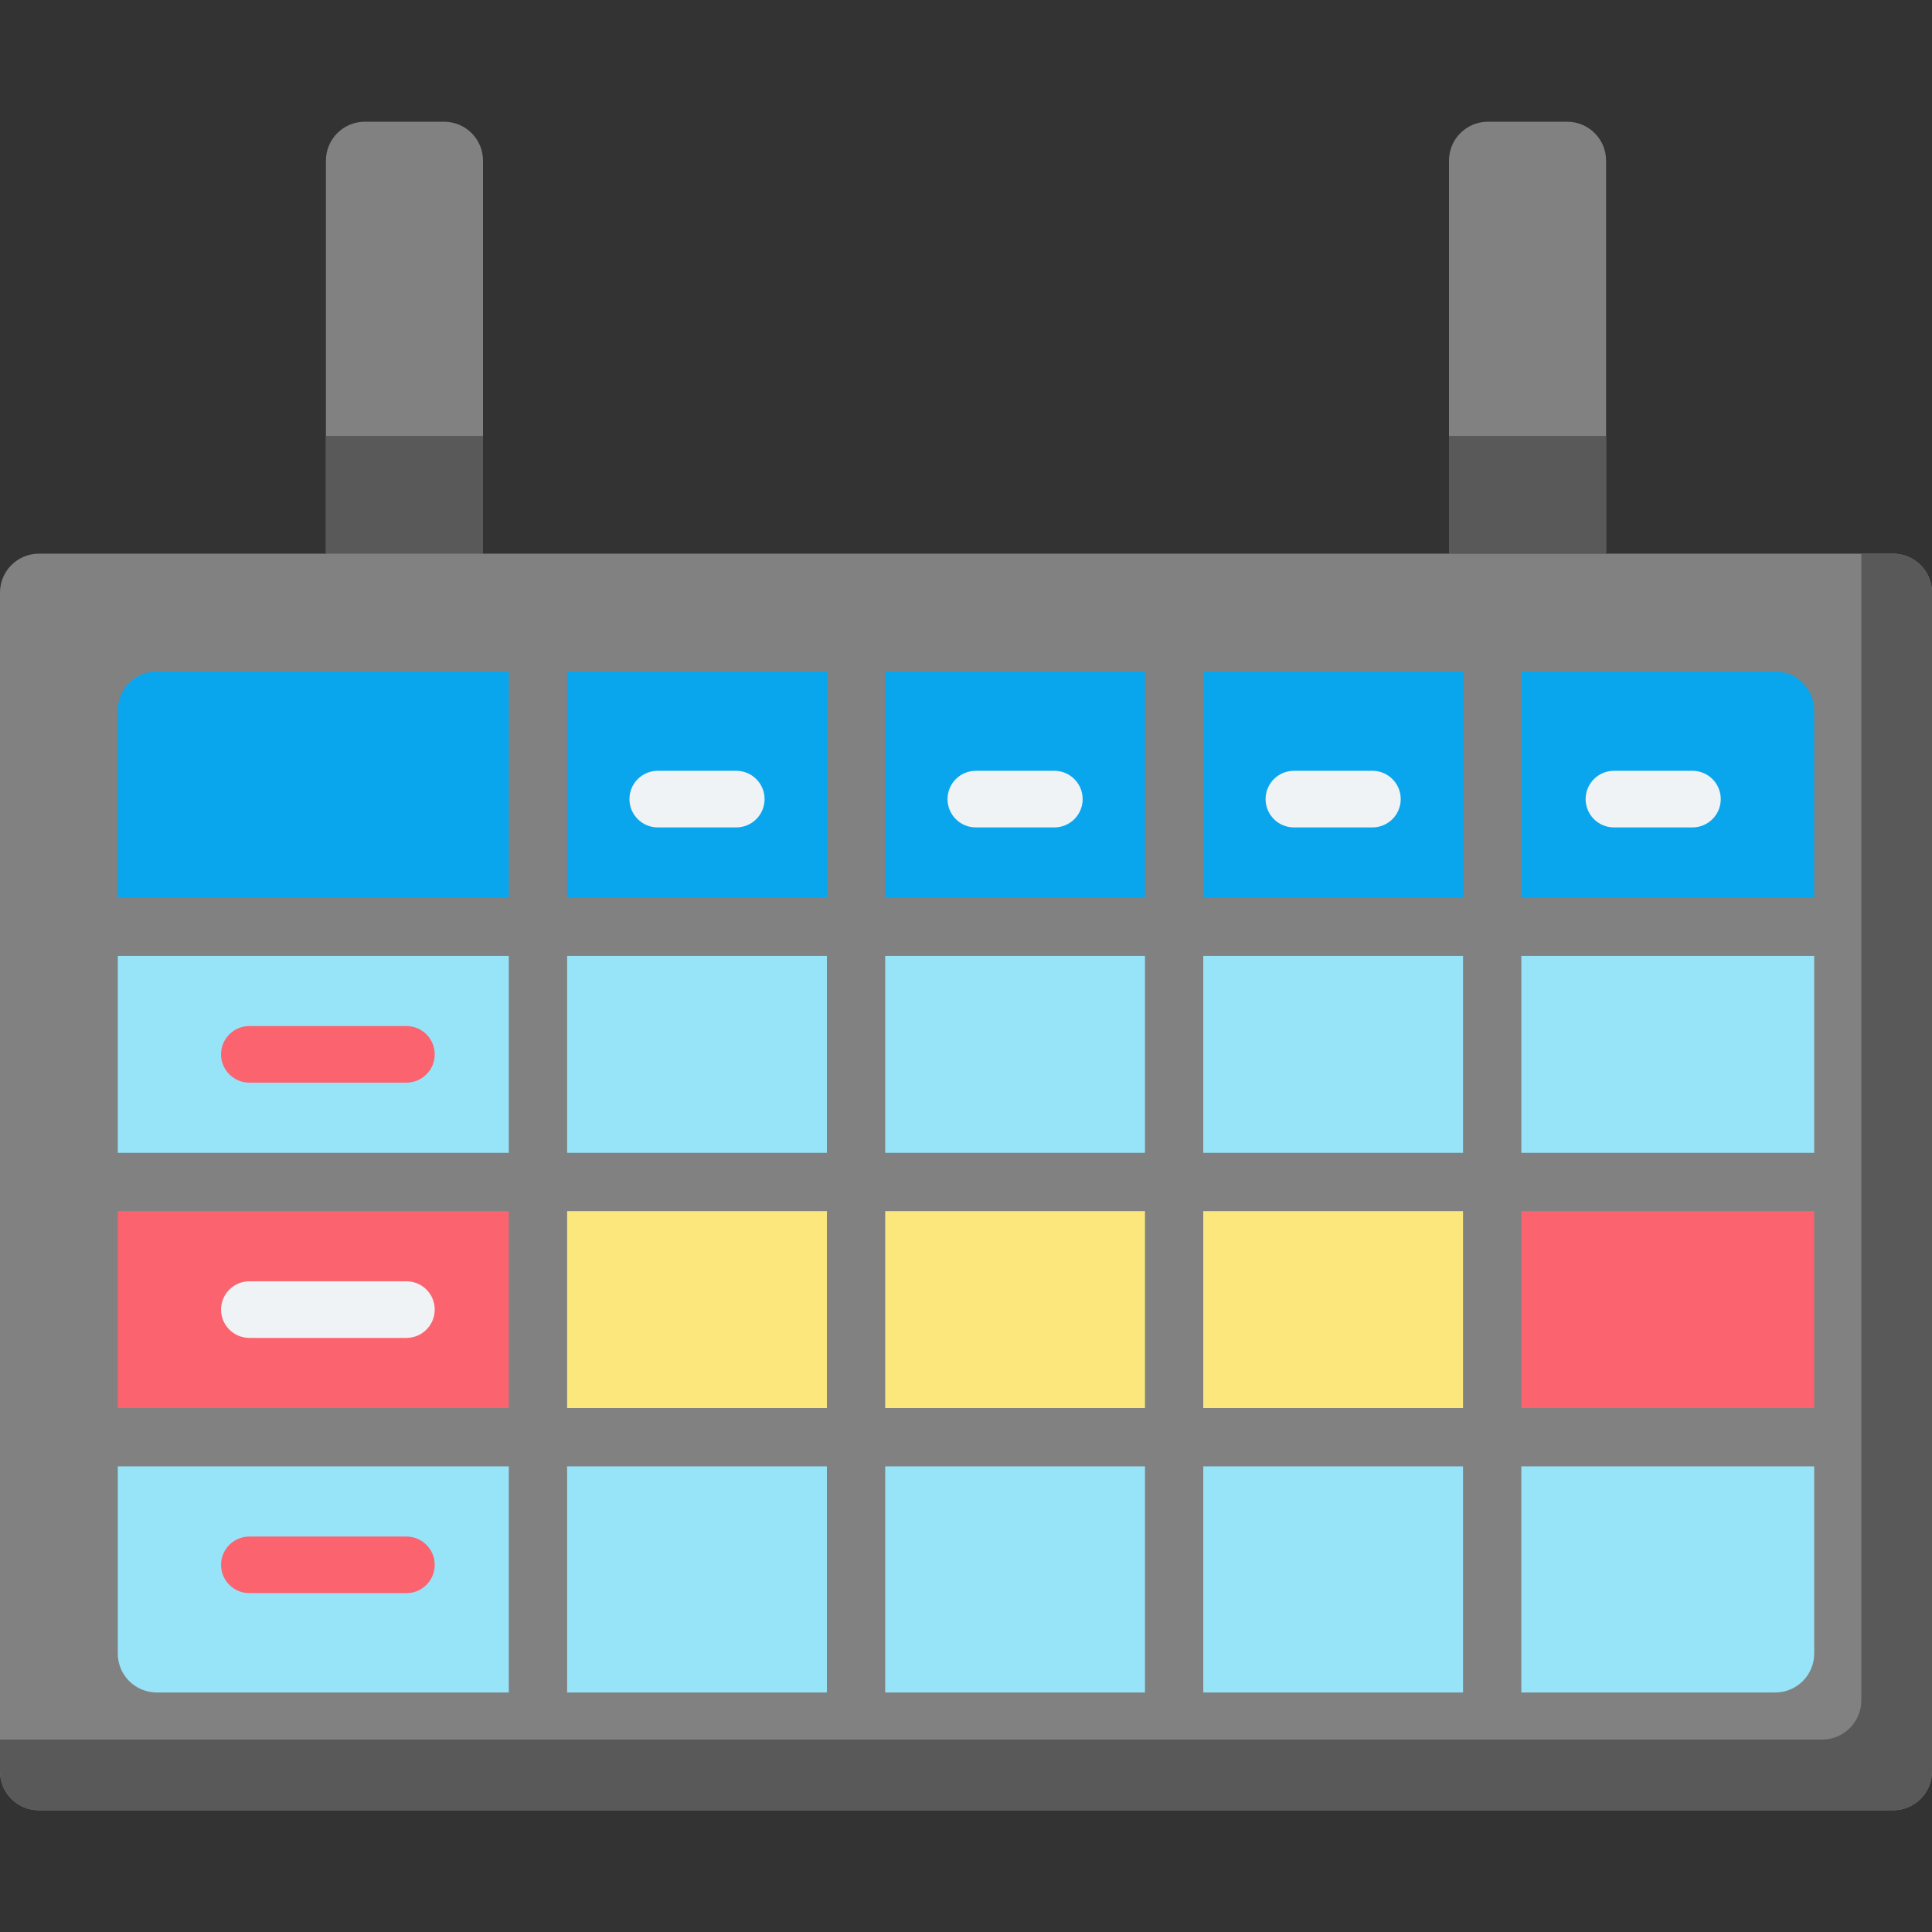
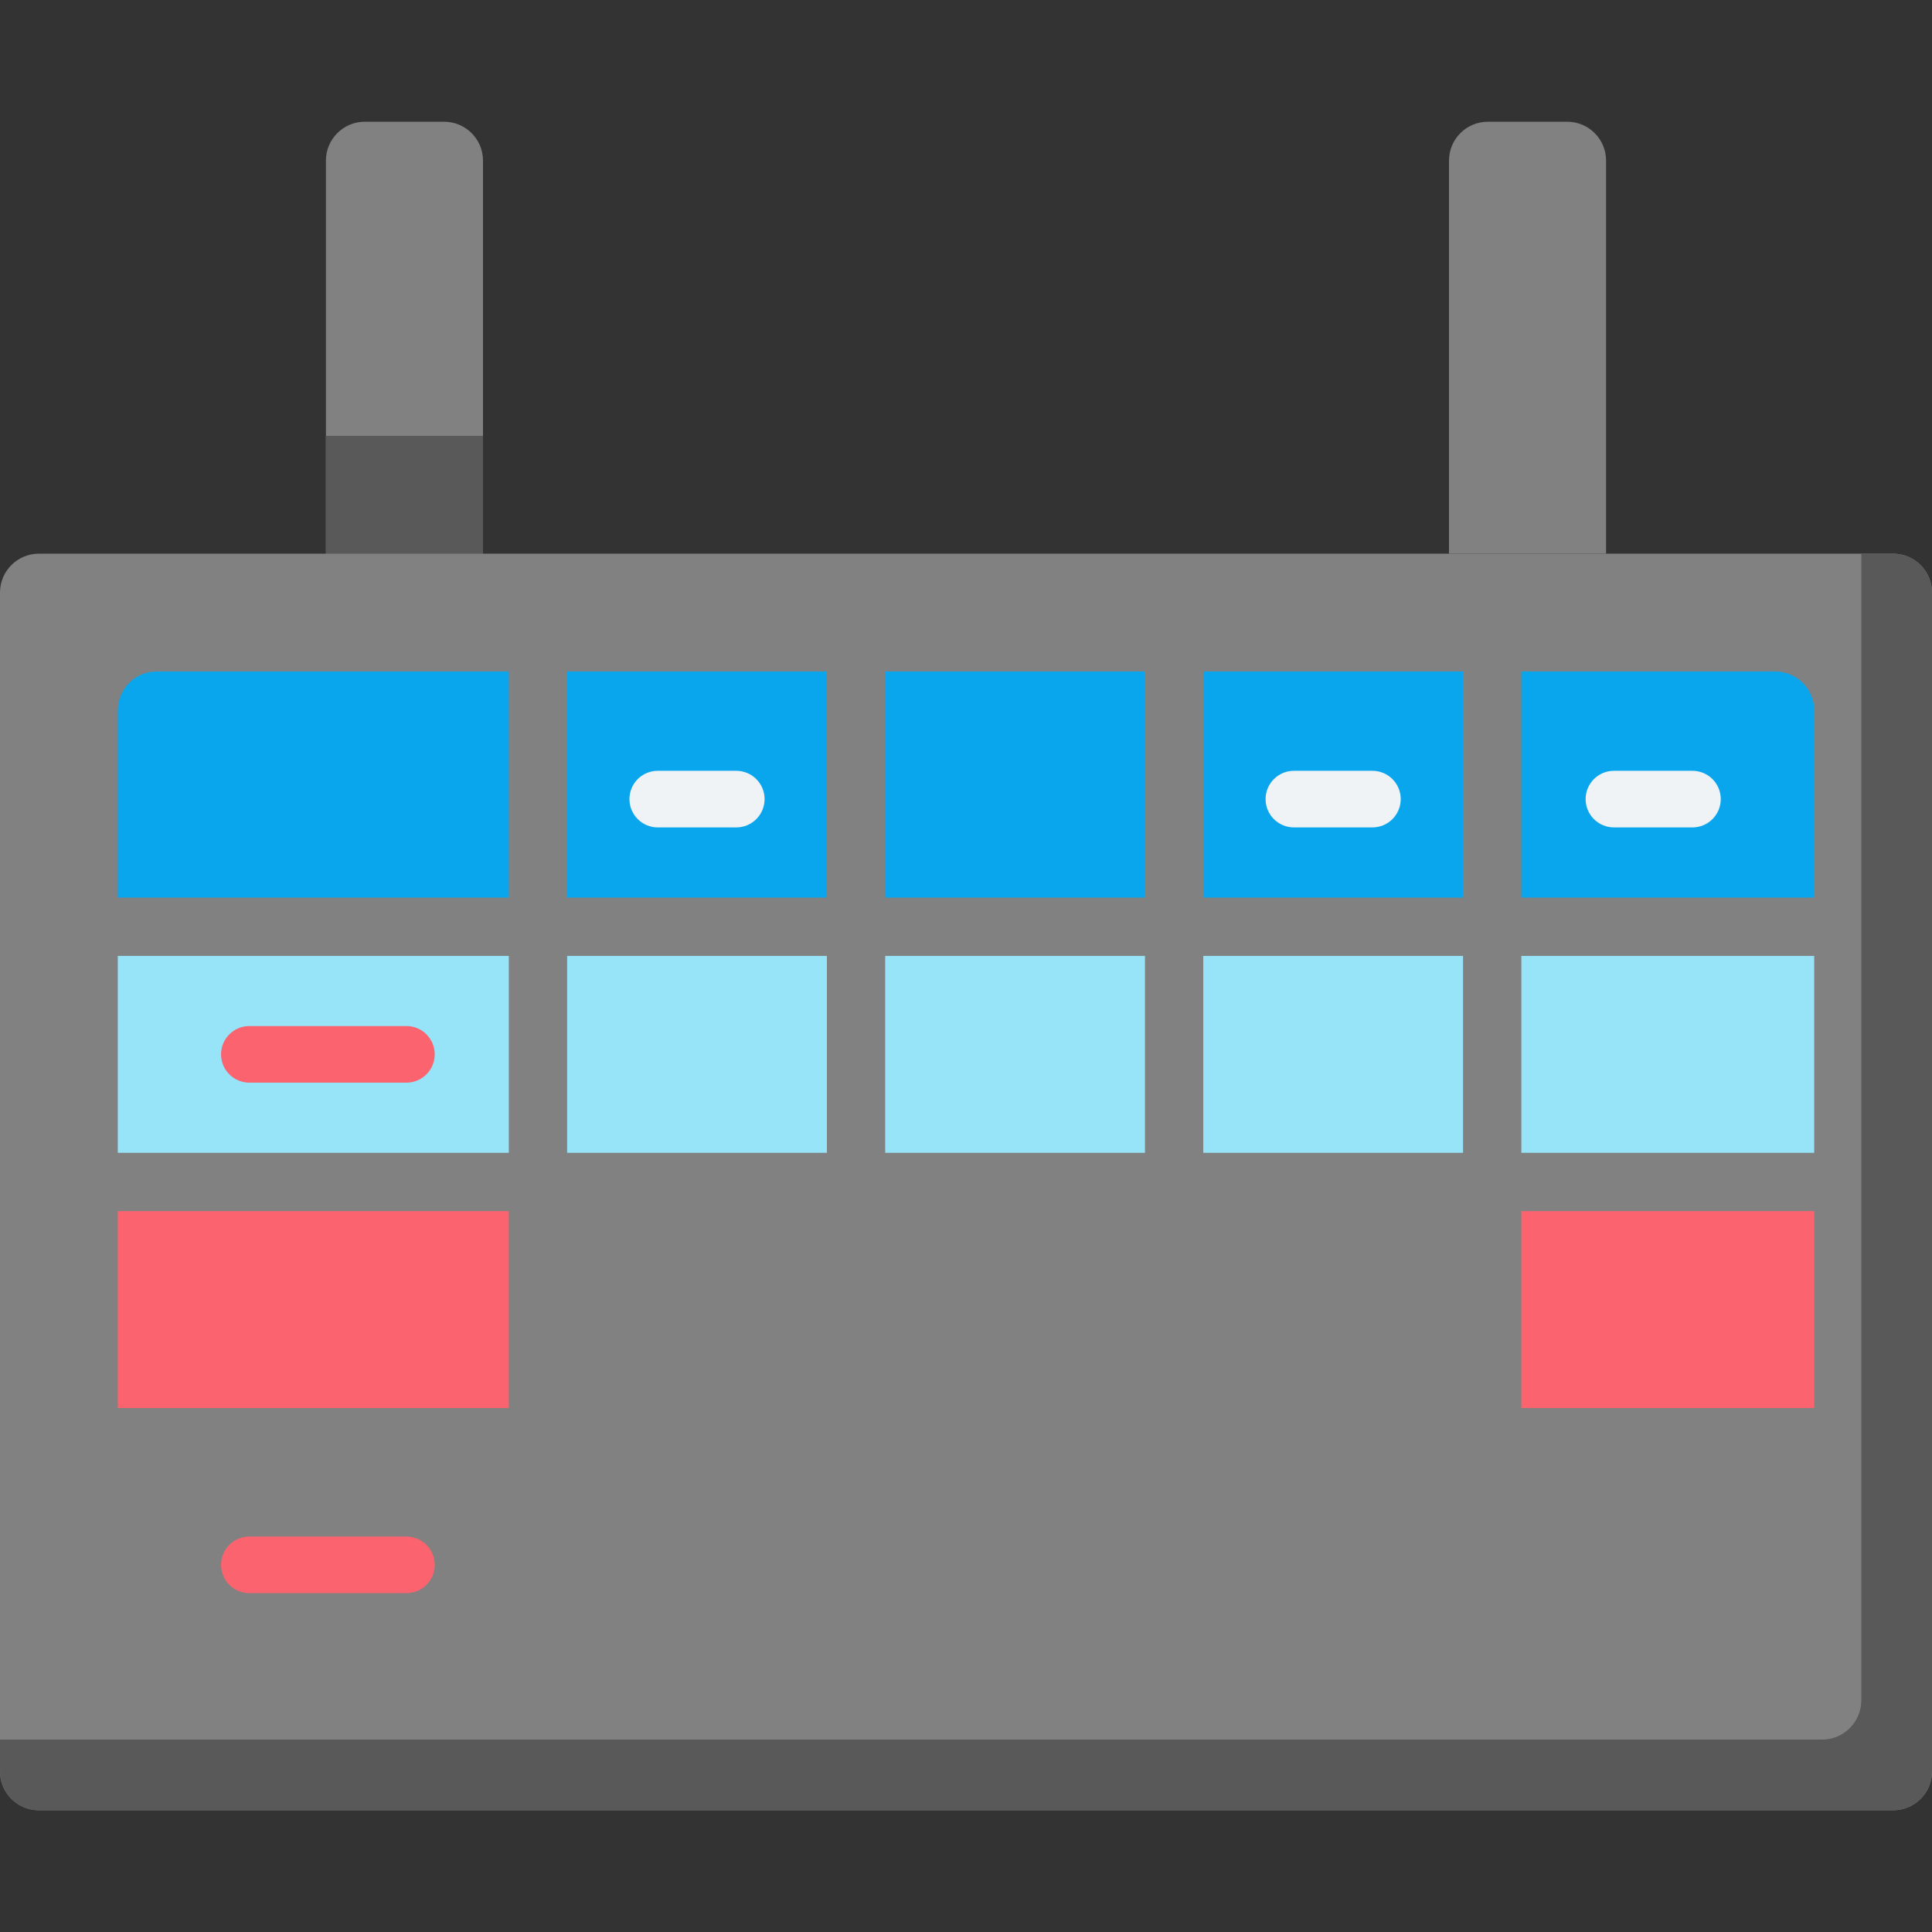
<svg xmlns="http://www.w3.org/2000/svg" id="Capa_1" enable-background="new 0 0 512 512" height="512" viewBox="0 0 512 512" width="512">
  <rect x="0" y="0" width="512" height="512" fill="#333333" stroke="none" />
  <g>
    <path d="m128 146.732v-104.17c0-5.69-4.612-10.302-10.302-10.302h-21.022c-5.69 0-10.302 4.612-10.302 10.302v104.17z" fill="#818181" />
    <path d="m86.374 115.512h41.626v31.22h-41.626z" fill="#595959" />
    <path d="m0 157.034v312.404c0 5.69 4.612 10.302 10.302 10.302h491.396c5.69 0 10.302-4.612 10.302-10.302v-312.404c0-5.69-4.612-10.302-10.302-10.302h-491.396c-5.69 0-10.302 4.612-10.302 10.302z" fill="#818181" />
    <path d="m493.268 146.732v303.87c0 5.747-4.659 10.406-10.406 10.406h-482.862v8.43c0 5.69 4.612 10.302 10.302 10.302h491.396c5.69 0 10.302-4.612 10.302-10.302v-312.404c0-5.69-4.612-10.302-10.302-10.302z" fill="#595959" />
    <path d="m31.22 245.593v-57.34c0-5.69 4.612-10.302 10.302-10.302h428.957c5.69 0 10.302 4.612 10.302 10.302v57.34z" fill="#09a6ee" />
    <path d="m31.22 245.593h449.561v67.642h-449.561z" fill="#97e4f9" />
    <path d="m395.447 313.236h85.333v67.642h-85.333z" fill="#fb636f" />
    <path d="m384 146.732v-104.17c0-5.69 4.612-10.302 10.302-10.302h21.022c5.69 0 10.302 4.612 10.302 10.302v104.17z" fill="#818181" />
-     <path d="m384 115.512h41.626v31.22h-41.626z" fill="#595959" />
    <path d="m31.22 313.236h111.35v67.642h-111.35z" fill="#fb636f" />
-     <path d="m142.569 313.236h252.878v67.642h-252.878z" fill="#fbe77b" />
-     <path d="m31.22 438.218v-57.34h449.56v57.34c0 5.69-4.612 10.302-10.302 10.302h-428.957c-5.689 0-10.301-4.612-10.301-10.302z" fill="#97e4f9" />
    <g>
      <path d="m107.708 286.914h-41.626c-4.142 0-7.5-3.358-7.5-7.5s3.358-7.5 7.5-7.5h41.626c4.142 0 7.5 3.358 7.5 7.5s-3.358 7.5-7.5 7.5z" fill="#fb636f" />
    </g>
    <g>
      <path d="m195.122 219.272h-20.813c-4.142 0-7.5-3.358-7.5-7.5s3.358-7.5 7.5-7.5h20.813c4.142 0 7.5 3.358 7.5 7.5s-3.358 7.5-7.5 7.5z" fill="#eff3f5" />
    </g>
    <g>
-       <path d="m279.415 219.272h-20.813c-4.142 0-7.5-3.358-7.5-7.5s3.358-7.5 7.5-7.5h20.813c4.143 0 7.5 3.358 7.5 7.5s-3.357 7.5-7.5 7.5z" fill="#eff3f5" />
-     </g>
+       </g>
    <g>
      <path d="m363.707 219.272h-20.813c-4.143 0-7.5-3.358-7.5-7.5s3.357-7.5 7.5-7.5h20.813c4.143 0 7.5 3.358 7.5 7.5s-3.357 7.5-7.5 7.5z" fill="#eff3f5" />
    </g>
    <g>
      <path d="m448.521 219.272h-20.813c-4.143 0-7.5-3.358-7.5-7.5s3.357-7.5 7.5-7.5h20.813c4.143 0 7.5 3.358 7.5 7.5s-3.358 7.5-7.5 7.5z" fill="#eff3f5" />
    </g>
    <g>
-       <path d="m107.708 354.557h-41.626c-4.142 0-7.5-3.358-7.5-7.5s3.358-7.5 7.5-7.5h41.626c4.142 0 7.5 3.358 7.5 7.5s-3.358 7.5-7.5 7.5z" fill="#eff3f5" />
-     </g>
+       </g>
    <g>
      <path d="m107.708 422.199h-41.626c-4.142 0-7.5-3.358-7.5-7.5s3.358-7.5 7.5-7.5h41.626c4.142 0 7.5 3.358 7.5 7.5s-3.358 7.5-7.5 7.5z" fill="#fb636f" />
    </g>
    <path d="m480.781 320.962c4.268 0 7.726-3.459 7.726-7.726s-3.459-7.726-7.726-7.726h-77.608v-52.19h77.608c4.268 0 7.726-3.459 7.726-7.726s-3.459-7.726-7.726-7.726h-77.608v-59.916c0-4.267-3.459-7.726-7.726-7.726s-7.726 3.459-7.726 7.726v59.916h-68.839v-59.916c0-4.267-3.459-7.726-7.726-7.726-4.268 0-7.726 3.459-7.726 7.726v59.916h-68.841v-59.916c0-4.267-3.459-7.726-7.726-7.726s-7.726 3.459-7.726 7.726v59.916h-68.84v-59.916c0-4.267-3.459-7.726-7.726-7.726s-7.726 3.459-7.726 7.726v59.916h-103.626c-4.267 0-7.726 3.459-7.726 7.726s3.459 7.726 7.726 7.726h103.623v52.19h-103.623c-4.267 0-7.726 3.459-7.726 7.726s3.459 7.726 7.726 7.726h103.623v52.19h-103.623c-4.267 0-7.726 3.459-7.726 7.726s3.459 7.726 7.726 7.726h103.623v59.915c0 4.267 3.459 7.726 7.726 7.726s7.726-3.459 7.726-7.726v-59.915h68.84v59.915c0 4.267 3.459 7.726 7.726 7.726s7.726-3.459 7.726-7.726v-59.915h68.841v59.915c0 4.267 3.459 7.726 7.726 7.726 4.268 0 7.726-3.459 7.726-7.726v-59.915h68.839v59.915c0 4.267 3.459 7.726 7.726 7.726s7.726-3.459 7.726-7.726v-59.915h77.608c4.268 0 7.726-3.459 7.726-7.726s-3.459-7.726-7.726-7.726h-77.608v-52.19zm-93.061-67.642v52.19h-68.839v-52.19zm-84.291 0v52.19h-68.841v-52.19zm-153.134 0h68.84v52.19h-68.84zm0 119.832v-52.19h68.84v52.19zm84.293 0v-52.19h68.841v52.19zm153.132 0h-68.839v-52.19h68.839z" fill="#818181" />
  </g>
</svg>